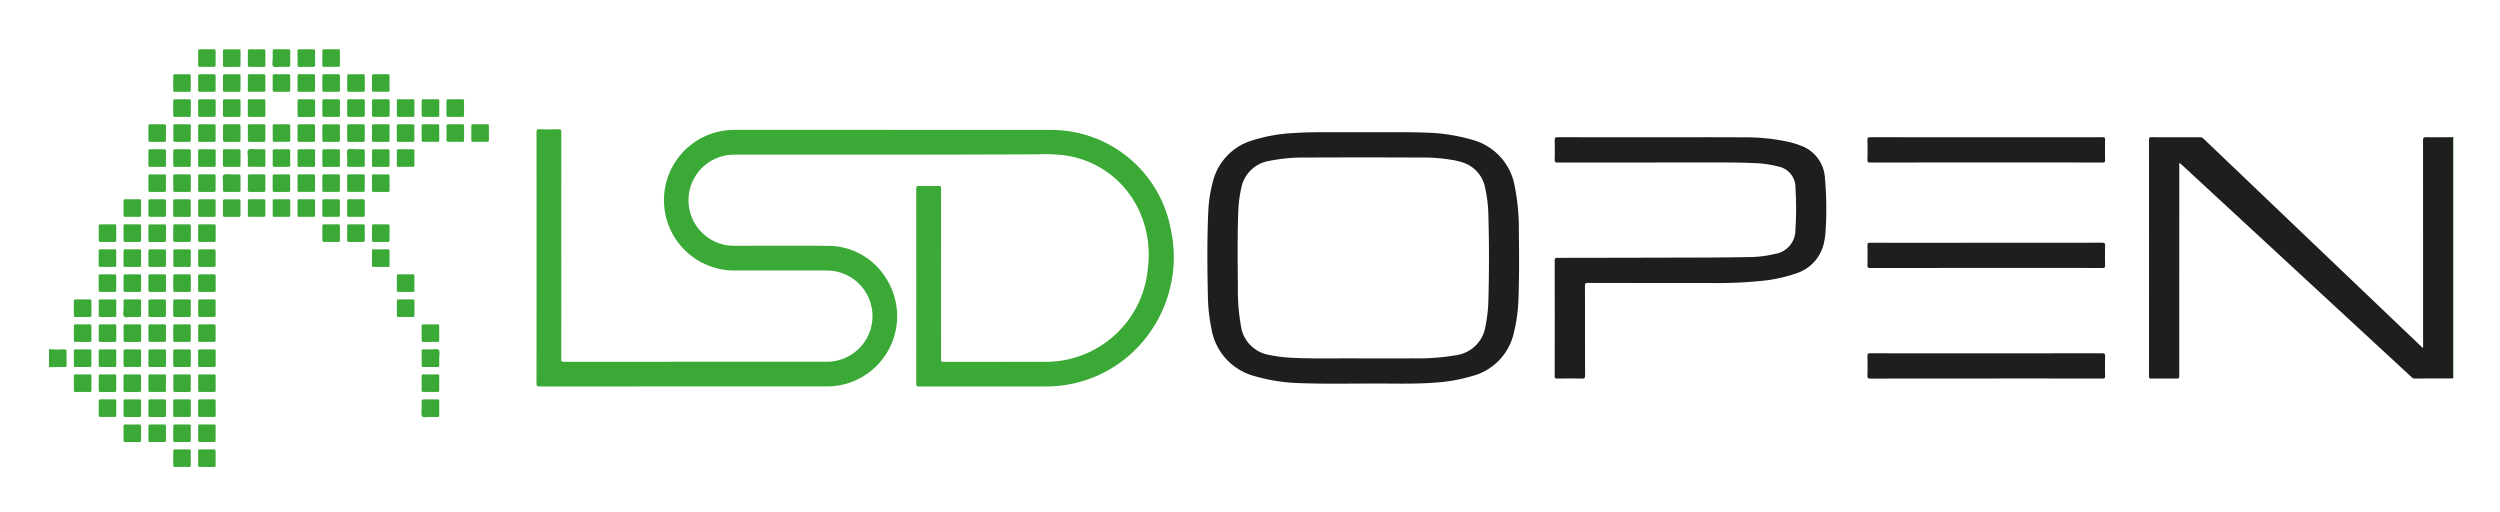
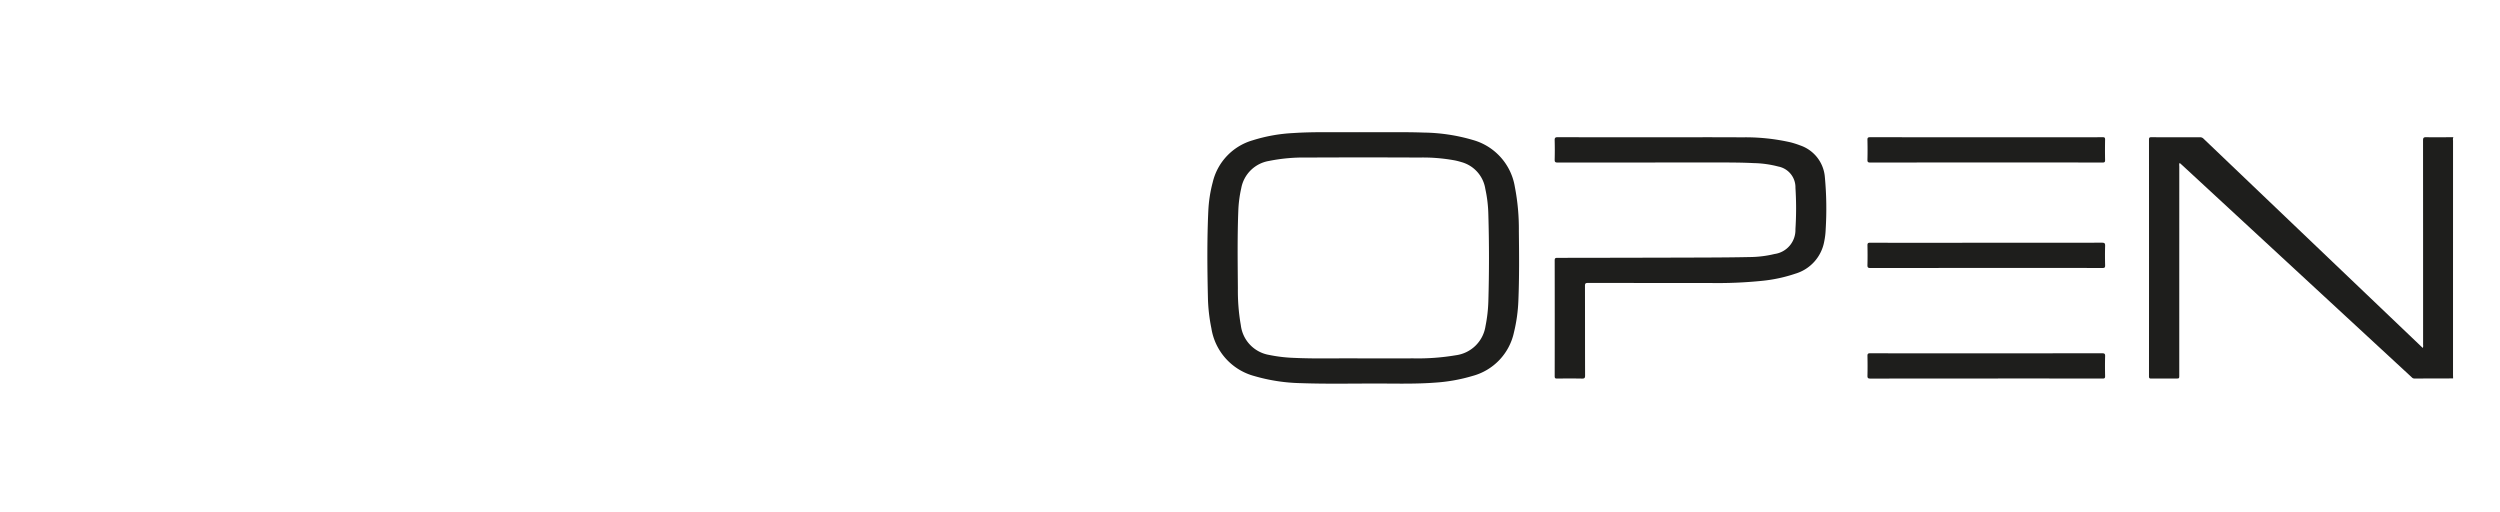
<svg xmlns="http://www.w3.org/2000/svg" role="img" viewBox="-1.33 4.67 127.66 26.16">
  <title>LSD Open (member) logo</title>
  <defs>
    <style>.cls-1{fill:#1e1e1c}.cls-2{fill:#3aa936}</style>
  </defs>
-   <path d="M123.935 23.994c-.66.002-1.319.002-1.979.006a.187.187 0 0 1-.136-.067q-2.306-2.131-4.612-4.262-3.551-3.282-7.102-6.563c-.042-.038-.084-.076-.133-.119a.238.238 0 0 0-.02.153q-.001 5.343-.001 10.686c0 .171 0 .171-.176.171-.418 0-.836-.003-1.254.002-.092.001-.116-.022-.116-.115q.004-6.042 0-12.084c-0-.096.02-.126.122-.125q1.24.007 2.481.001a.243.243 0 0 1 .184.076q5.004 4.779 10.011 9.556.544.519 1.088 1.038c.03.029.061.058.095.09a.266.266 0 0 0 .016-.15q.001-5.224-.003-10.448c-0-.135.033-.166.165-.164.462.008.923.001 1.385 0v.053a.272.272 0 0 0-.018.167q-.001 5.977-.001 11.954c0.0.048.002.097.003.145z" class="cls-1" />
-   <path d="M1.172 22.495a4.02 4.02 0 0 0 .733.013c.141-.003.175.04.168.174-.012.21-.006.422-.001.633.002.076-.023.097-.097.097-.268-.001-.535.005-.803.008zM123.935 23.994c-.001-.048-.003-.097-.003-.145q-0-5.977.001-11.954a.272.272 0 0 1 .018-.167V23.999l-.009.002zM44.306 11.306h8.023a6.209 6.209 0 0 1 6.127 5.073 6.671 6.671 0 0 1-1.288 5.562 6.449 6.449 0 0 1-5.115 2.462q-3.22.001-6.44.003c-.13 0-.157-.035-.156-.16q.005-4.961 0-9.921c-0-.124.024-.166.156-.161.325.01.651.008.976.001.111-.003.137.029.137.138q-.005 4.327-.002 8.655c0 .189 0 .189.187.189q2.567 0 5.133-.001a5.231 5.231 0 0 0 5.242-4.795 5.389 5.389 0 0 0-.392-2.801 4.918 4.918 0 0 0-3.938-2.957 8.244 8.244 0 0 0-1.278-.043c-5.159.025-10.319.018-15.478.018a2.328 2.328 0 0 0-.438 4.622 3.138 3.138 0 0 0 .473.031c1.548-0 3.097-.011 4.645.003a3.478 3.478 0 0 1 3.036 1.657 3.588 3.588 0 0 1-2.378 5.464 3.906 3.906 0 0 1-.695.057q-7.311 0-14.621.002c-.115 0-.156-.022-.156-.149q.005-6.419.001-12.837c-0-.111.02-.152.142-.148.33.01.66.009.99 0.0.113-.003.135.033.135.139q-.005 3.76-.002 7.52 0 2.038-.002 4.077c-0.0.107.025.14.137.14q6.704-.004 13.407-.004a2.329 2.329 0 0 0 .308-4.64 3.295 3.295 0 0 0-.368-.02q-2.309 0-4.619 0a3.59 3.59 0 0 1-.633-7.129 4.301 4.301 0 0 1 .657-.051q4.045.002 8.089.001z" class="cls-2" />
+   <path d="M123.935 23.994c-.66.002-1.319.002-1.979.006a.187.187 0 0 1-.136-.067q-2.306-2.131-4.612-4.262-3.551-3.282-7.102-6.563c-.042-.038-.084-.076-.133-.119a.238.238 0 0 0-.02.153q-.001 5.343-.001 10.686c0 .171 0 .171-.176.171-.418 0-.836-.003-1.254.002-.092.001-.116-.022-.116-.115q.004-6.042 0-12.084c-0-.096.02-.126.122-.125q1.24.007 2.481.001a.243.243 0 0 1 .184.076q5.004 4.779 10.011 9.556.544.519 1.088 1.038c.03.029.061.058.095.09a.266.266 0 0 0 .016-.15q.001-5.224-.003-10.448c-0-.135.033-.166.165-.164.462.008.923.001 1.385 0a.272.272 0 0 0-.018.167q-.001 5.977-.001 11.954c0.0.048.002.097.003.145z" class="cls-1" />
  <path d="M68.077 11.42c1.135.01 2.222-.018 3.308.02a9.306 9.306 0 0 1 2.506.381 2.984 2.984 0 0 1 2.132 2.384 11.266 11.266 0 0 1 .206 2.267c.014 1.178.024 2.357-.024 3.535a8.109 8.109 0 0 1-.228 1.642 2.942 2.942 0 0 1-2.121 2.22 8.61 8.61 0 0 1-1.929.341c-.927.069-1.855.048-2.783.045-1.35-.004-2.701.028-4.051-.02a9.12 9.12 0 0 1-2.377-.364 3.008 3.008 0 0 1-2.189-2.442 8.703 8.703 0 0 1-.176-1.57c-.033-1.477-.048-2.955.021-4.432a6.895 6.895 0 0 1 .226-1.455 2.93 2.93 0 0 1 2.041-2.138 8.247 8.247 0 0 1 2.056-.369c1.142-.076 2.287-.03 3.381-.046zm-.008 11.55c1.056 0 1.901.005 2.745-.001a11.624 11.624 0 0 0 2.193-.158 1.765 1.765 0 0 0 1.519-1.489 7.529 7.529 0 0 0 .145-1.256q.065-2.222 0-4.445a6.789 6.789 0 0 0-.155-1.307 1.686 1.686 0 0 0-1.196-1.36c-.113-.034-.228-.066-.343-.09a8.973 8.973 0 0 0-1.837-.149q-2.857-.014-5.714 0a8.965 8.965 0 0 0-1.953.173 1.729 1.729 0 0 0-1.421 1.397 6.255 6.255 0 0 0-.148 1.122c-.053 1.332-.033 2.665-.023 3.997a10.206 10.206 0 0 0 .151 1.877 1.751 1.751 0 0 0 1.445 1.513 7.573 7.573 0 0 0 1.255.15c1.183.055 2.366.013 3.338.027zm15.256-11.29c1.43 0 2.859-.007 4.289.003a10.39 10.39 0 0 1 2.499.257 4.569 4.569 0 0 1 .475.153 1.866 1.866 0 0 1 1.268 1.634 17.355 17.355 0 0 1 .041 2.648 3.74 3.74 0 0 1-.075.627 2.106 2.106 0 0 1-1.471 1.642 7.628 7.628 0 0 1-1.708.367 22.436 22.436 0 0 1-2.608.111q-3.141-.002-6.281-.004c-.123-0-.15.034-.149.152.004 1.526.001 3.052.006 4.578 0.0.132-.038.156-.16.154-.422-.008-.845-.006-1.267-.001-.097.001-.125-.02-.125-.122q.005-2.955 0-5.91c-0-.102.024-.131.129-.132q3.774-.004 7.548-.016c.783-.003 1.566-.009 2.348-.026a5.543 5.543 0 0 0 1.201-.155 1.237 1.237 0 0 0 1.067-1.268 16.634 16.634 0 0 0 .001-2.109 1.081 1.081 0 0 0-.879-1.09 5.342 5.342 0 0 0-1.25-.174c-.567-.029-1.134-.032-1.702-.032q-4.157.001-8.313.003c-.121 0-.154-.03-.151-.151q.013-.488 0-.976c-.004-.127.021-.169.161-.168 1.702.006 3.404.004 5.107.004zM100.101 23.999q-2.961 0-5.923.003c-.123 0-.151-.034-.148-.152.008-.334.007-.668 0-1.002-.002-.108.026-.139.137-.139q2.242.006 4.485.003 3.68 0 7.361-.002c.115-0.0.157.021.153.147-.01.338-.008.677-.001 1.015.002.102-.023.13-.128.129q-2.968-.005-5.936-.003zm-.003-11.032q-2.962 0-5.923.003c-.114 0-.149-.024-.146-.143.009-.338.008-.677 0-1.015-.003-.113.033-.135.14-.135q4.795.004 9.59.002c.761 0 1.521.002 2.282-.002.099-.001.125.025.123.123-.006.347-.007.695 0 1.042.002.106-.03.128-.131.128q-2.968-.005-5.936-.002zm-.005 5.386q-2.956 0-5.912.003c-.118 0-.155-.026-.152-.149.009-.334.008-.668.001-1.003-.002-.108.024-.141.137-.14.91.005 1.821.003 2.732.003q4.553 0 9.105-.004c.137-0.0.166.036.162.166-.01.33-.008.66-0.0.989.002.108-.022.137-.134.137q-2.969-.006-5.938-.003z" class="cls-1" />
-   <path d="M6.249 19.13c0-.123.002-.246-.001-.369-.002-.063.022-.085.084-.084q.369.004.738 0c.059-.001.075.024.075.079-.002.246-.002.492 0.0.738.001.063-.019.084-.082.083q-.362-.005-.725 0c-.069.001-.093-.022-.091-.091.004-.118.001-.237.001-.356zm0 6.386c0-.123.002-.246-.001-.369-.002-.063.022-.085.084-.084q.369.004.738 0c.059-.001.075.024.075.079-.002.246-.002.492 0.0.738.001.063-.019.084-.082.083q-.362-.005-.724 0c-.069.001-.093-.022-.091-.091.004-.118.001-.237.001-.356zM11.326 12.706c.013-.117-.063-.309.029-.391.08-.071.267-.021.407-.023.123-.001.246.003.369-.001.069-.002.092.023.091.091q-.005.362-0.0.724c.001.064-.022.084-.084.083q-.369-.003-.738 0c-.058.001-.076-.02-.075-.076.003-.127.001-.255.001-.408zm-4.182.039c0 .123-.002.246.001.369.001.056-.017.077-.075.077q-.369-.004-.738-0c-.062.001-.085-.019-.084-.083.003-.246.002-.492 0-.738-0-.056.02-.078.077-.078.246.002.492.003.738-0.0.065-.001.083.024.082.085-.003.123-.001.246-.001.369zm-.895 10.224c0-.119.005-.237-.002-.356-.005-.084.028-.104.106-.102.233.004.465.003.698 0.0.063-.001.095.01.094.085-.004.241-.004.483-0.0.724.001.069-.021.091-.09.09-.237-.003-.474-.004-.711 0-.077.001-.099-.027-.096-.1.005-.114.001-.228.001-.342zm.895-6.391c0 .119-.003.237.001.356.002.067-.018.093-.089.092-.241-.004-.483-.003-.725-0-.063.001-.084-.022-.084-.084.002-.246.003-.492-0-.738-.001-.07.036-.077.091-.076.241.001.483.002.725-.001.064-.001.084.021.082.083-.004.123-.001.246-.001.369zm4.626-6.837c.123 0 .246.002.369-.001.063-.002.084.022.083.084-.003.241-.003.483 0.0.724.001.07-.024.091-.092.09q-.356-.005-.711-0c-.064.001-.096-.012-.094-.086.004-.246.003-.492 0-.738-.001-.058.019-.077.076-.075.123.003.246.001.369.001zm-2.982.434c0-.114.003-.228-.001-.342-.002-.065.014-.094.087-.093q.362.006.724 0c.074-.001.087.03.086.094-.003.237-.004.474 0.0.71.001.077-.028.096-.1.095q-.349-.005-.697 0c-.073.001-.103-.02-.099-.096.005-.123.001-.246.001-.368zm1.269.015c0-.118.002-.237-.001-.355-.002-.062.008-.096.084-.095.241.004.483.004.724 0.0.071-.001.09.025.089.092-.003.237-.004.474 0.0.711.001.076-.026.098-.099.097-.233-.004-.465-.005-.698.001-.086.002-.104-.032-.1-.108.005-.114.001-.228.001-.342zm-1.644-.009c0 .123-.003.246.001.368.002.07-.024.091-.092.09-.237-.003-.474-.003-.711-0-.065.001-.096-.016-.095-.088.003-.241.003-.483-0-.724-.001-.073.028-.088.094-.087.237.003.474.004.711-.001.079-.002.096.029.093.1-.005.114-.001.228-.001.342zm2.092 3.009c-.118 0-.237-.003-.355.001-.064.002-.095-.012-.094-.086.004-.241.004-.483 0-.724-.001-.069.023-.091.091-.09.237.003.474.003.711 0.0.065-.001.096.016.095.088-.003.241-.004.483 0.0.724.001.072-.028.089-.093.087-.118-.004-.237-.001-.355-.001zm-1.267-0c-.123 0-.246-.003-.368.001-.063.002-.083-.021-.083-.084q.004-.362 0-.724c-.001-.067.02-.093.09-.092.241.003.483.003.724 0.0.065-.001.083.026.082.086q-.003.368 0 .737c0.0.057-.02.077-.077.076-.123-.003-.246-.001-.368-.001zm-.825-.444c0 .123-.002.246.001.368.001.057-.019.077-.076.076q-.369-.003-.737 0c-.062.001-.084-.02-.084-.083q.004-.362 0-.724c-.001-.068.022-.093.091-.092q.362.005.724 0c.065-.001.083.026.082.086-.003.123-.001.246-.001.368zM9.682 22.96c0 .118-.002.237.001.355.002.064-.013.096-.087.095-.241-.004-.483-.003-.724-0-.062.001-.086-.019-.086-.083.002-.246.003-.491-0-.737-.001-.067.029-.08.087-.079.241.002.483.003.724-.001.074-.001.088.03.086.094-.003.118-.001.237-.001.355zm-1.269-.001c0 .118-.002.237.001.355.002.062-.009.097-.085.096-.241-.004-.483-.004-.724-0-.073.001-.088-.031-.088-.095q.003-.355-0-.711c-.001-.065.015-.095.087-.094q.362.005.724-0c.074-.001.088.029.086.093-.004.118-.001.237-.001.355zm1.269-3.831c0 .118-.003.237.001.355.002.065-.015.094-.087.093q-.362-.006-.724 0c-.074.001-.086-.031-.086-.094.003-.237.004-.474-0-.71-.001-.078.029-.096.101-.095q.349.005.697-0c.073-.001.102.02.099.096-.005.118-.001.237-.001.355zM7.967 19.575c-.118 0-.237-.002-.355.001-.063.002-.097-.011-.095-.085.004-.241.003-.483 0-.724-.001-.07.026-.09.093-.09q.355.004.711-0c.066-.001.094.016.093.088-.003.241-.004.483 0.0.724.001.072-.025.09-.092.088-.118-.004-.237-.001-.355-.001zm1.715 5.939c0 .118-.003.237.001.355.002.065-.014.094-.087.093q-.362-.006-.724 0c-.074.001-.087-.03-.086-.094.003-.237.004-.474-0-.711-.001-.077.028-.096.1-.095q.349.005.697 0c.073-.001.103.02.099.096-.005.118-.001.237-.001.355zm-1.725.447c-.118 0-.237-.002-.355.001-.061.002-.086-.018-.085-.082q.004-.362 0-.724c-.001-.067.019-.094.09-.093q.362.005.724 0c.064-.001.083.023.083.085-.002.246-.003.491 0.0.737.001.069-.032.078-.088.077-.123-.003-.246-.001-.369-.001zm.011-8.938c-.114 0-.228-.003-.342.001-.075.003-.111-.014-.11-.1.005-.237.003-.474.001-.711-0-.058.011-.089.079-.088q.369.004.737-0c.065-.001.081.025.081.085-.003.241-.003.483 0.0.724.001.068-.022.093-.091.091-.118-.004-.237-.001-.355-.001zm1.267-.897c.118 0 .237.003.355-.001.064-.002.095.013.094.086-.004.241-.003.482-0.0.724.001.07-.026.09-.093.089q-.355-.004-.711 0c-.066.001-.094-.017-.093-.088.003-.241.004-.482-0-.724-.001-.073.028-.089.093-.087.118.004.237.001.355.001zm10.596-3.38c0 .123-.003.246.001.368.002.058-.019.076-.075.075q-.375-.003-.75 0c-.06.001-.073-.024-.073-.078.002-.245.003-.491-0-.736-.001-.062.018-.085.082-.084q.368.004.737-0c.067-.001.081.028.079.087-.003.123-.001.245-.001.368zm0-2.557c0 .118-.003.237.001.355.002.064-.011.096-.085.094q-.362-.006-.723-0c-.069.001-.09-.022-.089-.09.003-.241.003-.482 0-.723-.001-.059.012-.087.079-.086q.368.005.737 0c.062-.001.085.017.083.082-.004.123-.001.245-.001.368zm0 8.95c0 .118-.003.237.001.355.002.064-.02.083-.082.082q-.368-.004-.736 0c-.066.001-.08-.025-.079-.085.003-.241.003-.482-0-.723-.001-.068.019-.092.089-.091q.362.005.723-0c.073-.001.088.029.086.094-.004.123-.001.245-.001.368zM17.295 16.574c0 .119-.003.237.001.356.002.066-.015.095-.087.094-.242-.003-.484-.003-.725-0-.061.001-.086-.016-.085-.082.003-.246.003-.492-0-.738-.001-.068.028-.079.086-.079.242.002.484.003.725-0.0.072-.001.089.028.086.094-.004.119-.001.237-.001.356zm-1.72-.448c.123 0 .246.002.369-.001.061-.002.085.019.084.083-.003.246-.002.492-0.0.738 0.0.057-.02.078-.077.077q-.376-.003-.751-0c-.052 0-.069-.021-.068-.071.001-.25.002-.501-0-.751-.001-.057.018-.078.075-.076.123.003.246.001.369.001zm2.988.444c0 .118-.004.237.001.355.003.073-.018.101-.095.099q-.355-.006-.71 0c-.078.002-.095-.028-.094-.099q.006-.355 0-.71c-.001-.067.015-.092.087-.091.241.004.482.003.723 0.0.068-.001.092.021.089.091-.005.118-.002.236-.002.355zM4.159 19.575c-.119 0-.237-.002-.356.001-.064.002-.095-.014-.094-.087q.006-.362 0-.724c-.001-.073.03-.088.094-.087.237.002.474.003.711-0.0.067-.001.093.018.092.089-.004.241-.004.483 0.0.724.001.074-.029.088-.093.086-.118-.004-.237-.001-.356-.001zm-.821 3.387c0 .119-.003.237.001.356.002.067-.017.093-.088.092-.242-.004-.483-.003-.725-0-.062.001-.085-.02-.084-.084q.004-.369 0-.738c-.001-.058.021-.077.076-.077.25.002.501.002.751-0.0.064-.001.07.032.069.082-.002.123-.001.246-.001.369zM5.874 16.571c0 .123-.002.246.001.368.002.062-.019.085-.083.085-.241-.003-.483-.003-.724 0-.07.001-.09-.025-.09-.092q.005-.362 0-.724c-.001-.064.023-.084.084-.083q.368.003.737 0c.058-.001.076.021.075.077-.003.123-.001.246-.001.368zM3.711 22.97c0-.123.003-.246-.001-.369-.003-.07.023-.091.091-.09q.362.004.724 0c.064-.001.083.021.082.084q-.004.362 0.0.724c.001.068-.019.092-.089.091-.241-.003-.483-.003-.724-0-.063.001-.085-.022-.083-.085.004-.118.001-.237.001-.356zm2.163-.003c0 .11-.004.22.001.329.004.08-.013.118-.106.115-.228-.007-.456-.005-.684-.001-.078.001-.109-.018-.107-.102.005-.232.004-.465 0-.697-.001-.072.016-.102.094-.1.237.004.474.005.711-0.0.081-.002.094.033.091.101-.004.118-.001.237-.001.355zM22.366 10.184c0 .123-.003.246.001.369.002.062-.018.085-.082.085-.246-.003-.492-.002-.739-0-.056 0-.077-.02-.077-.077.002-.246.003-.492-0-.738-.001-.064.022-.083.084-.083q.369.003.739 0c.057-0.0.077.018.075.076-.004.123-.001.246-.001.369zm-1.716.453c-.118 0-.237-.003-.355.001-.065.002-.095-.014-.093-.087.004-.241.003-.482.001-.723-0-.056.007-.09.076-.089q.375.004.749 0c.061-.001.072.025.072.079-.002.245-.003.491 0.0.736.001.062-.018.086-.082.084-.123-.004-.245-.001-.368-.001zm.04 11.875c.115.012.307-.062.388.028.071.079.02.267.021.407.001.123-.002.245.001.368.002.062-.009.096-.084.095-.245-.004-.491-.002-.736-.001-.055 0-.078-.018-.077-.076q.003-.375-0-.749c-.001-.061.027-.074.079-.073.127.002.254.001.409.001zM4.606 16.572c0 .123-.003.246.001.369.002.064-.022.083-.084.083-.241-.002-.483-.002-.724-0-.058 0-.089-.012-.088-.08.003-.246.002-.492 0-.737-0-.053.012-.081.072-.081q.375.003.751-0c.06-.001.074.024.073.079-.003.123-.001.246-.001.369zm0 8.956c0 .114-.003.228.001.342.003.067-.015.093-.087.092-.237-.004-.474-.004-.711-0-.072.001-.1-.018-.099-.095.005-.237.003-.474.001-.711-.001-.067.018-.094.089-.093.241.003.483.003.724 0.0.063-.001.085.02.084.083-.004.127-.001.255-.001.382zm13.062-15.357c0-.114.004-.228-.001-.342-.003-.067.015-.092.087-.091.241.004.482.003.723 0.0.068-.001.09.021.089.09q-.006.355-0.0.71c.001.072-.017.101-.095.099q-.355-.006-.71 0c-.078.001-.097-.027-.094-.099.005-.122.001-.245.001-.368zm-1.268 0c0-.119.002-.237-.001-.356-.002-.057.018-.077.075-.076q.369.003.739 0c.061-.001.085.017.084.082q-.005.369-0.0.738c.001.07-.034.078-.09.078-.242-.001-.484-.002-.725 0-.064.001-.084-.022-.082-.084.004-.127.001-.255.001-.382zm-1.268.013c0-.123.002-.246-.001-.369-.002-.057.018-.077.075-.076q.369.003.738 0c.061-.001.085.018.084.083-.003.246-.002.492-0.0.738 0.0.057-.02.078-.076.078-.246-.002-.492-.002-.738 0-.064.001-.084-.023-.082-.085.004-.123.001-.246.001-.369zM4.98 25.504c0-.118.002-.237-.001-.355-.002-.062.02-.086.083-.085q.368.004.737 0c.057-0.0.076.022.076.078-.002.246-.002.491 0.0.737.001.062-.018.085-.082.084q-.362-.004-.724 0c-.068.001-.094-.02-.091-.09.005-.123.001-.246.001-.368zm8.51-12.77c0 .118-.005.237.002.355.005.084-.028.104-.106.102q-.342-.006-.684-0c-.075.001-.11-.012-.108-.099.006-.232.005-.465 0-.697-.002-.082.025-.105.105-.104.228.005.456.006.684-0.0.09-.002.114.03.108.114-.007.109-.002.219-.002.329zm1.269.011c0 .123-.002.246.001.369.001.057-.02.078-.076.077q-.375-.002-.751-0c-.05 0-.07-.017-.069-.069.002-.25.003-.5-0-.751-.001-.068.031-.079.088-.079q.362.003.724-0c.062-.001.086.02.084.084-.004.123-.001.246-.001.369zm.373.001c0-.123.003-.246-.001-.369-.002-.062.018-.085.082-.084.242.003.483.002.725 0.0.056-0.0.091.008.09.078-.003.25-.002.501-0.0.751 0.0.053-.022.069-.07.069-.25-.001-.501-.002-.751.001-.057.001-.077-.02-.075-.077.003-.123.001-.246.001-.369zm1.268-.039c.013-.116-.062-.303.029-.391.084-.081.268-.019.408-.022.123-.003.246.002.369-.002.068-.002.092.021.091.09q-.005.363-0.0.725c.001.064-.021.084-.083.083-.242-.002-.484-.003-.725 0-.068.001-.093-.018-.09-.089.006-.123.002-.246.002-.395zm1.268.027c0-.105.006-.211-.002-.315-.007-.094.015-.132.12-.128.223.009.447.006.67.001.087-.002.112.026.109.112-.006.232-.004.464-.001.697.001.068-.018.092-.088.092q-.361-.005-.723 0c-.07.001-.091-.021-.088-.09.005-.122.001-.245.001-.368zm-3.804-2.547c0-.119.003-.237-.001-.356-.003-.068.016-.093.088-.091q.356.006.711 0c.072-.001.1.018.099.096-.005.237-.004.474-0.0.711.001.067-.019.093-.089.093-.241-.003-.483-.003-.724-0-.063.001-.085-.021-.083-.084.004-.123.001-.246.001-.369zm6.751 15.775c-.117-.013-.309.063-.39-.029-.071-.08-.02-.267-.022-.407-.001-.123.002-.245-.001-.368-.002-.064.013-.095.086-.094.245.004.491.003.736.001.057-0.0.076.021.075.077-.002.25-.003.5 0.0.749.001.061-.025.073-.078.072-.127-.002-.254-.001-.407-.001zm-15.185-7.283c.118 0 .237.003.355-.001.069-.002.091.021.091.09-.003.241-.004.483 0.0.724.001.075-.031.086-.094.085q-.355-.004-.711 0c-.066.001-.093-.018-.092-.089q.005-.362 0-.724c-.001-.074.032-.088.095-.086.118.003.237.001.355.001zM7.142 14.011c0 .123-.003.246.001.368.002.068-.02.092-.09.091-.241-.003-.482-.003-.723-0-.065.001-.083-.025-.082-.085q.003-.368 0-.736c-0-.057.022-.076.077-.075.245.002.491.003.736-0.0.064-.001.083.022.081.083-.004.118-.001.237-.001.355zm-2.979 5.949c.123 0 .246.002.369-.001.058-.002.076.019.075.076q-.004.369 0.0.737c.001.062-.018.085-.082.084-.246-.003-.492-.002-.737-0-.057 0-.077-.02-.077-.077.002-.246.002-.492-0-.737-.001-.064.022-.084.084-.082.123.004.246.001.369.001zm2.98 6.834c0 .118-.003.237.001.355.002.065-.015.094-.087.093-.241-.004-.482-.003-.723-0-.062.001-.085-.02-.085-.083.002-.245.003-.491-0-.736-.001-.069.032-.078.089-.077.241.002.482.004.723-.001.076-.001.085.033.084.095-.003.118-.001.237-.001.355zM5.874 26.792c0 .118-.002.237.001.355.002.063-.011.096-.085.095q-.362-.006-.724 0c-.073.001-.088-.03-.087-.094.002-.237.004-.474-.001-.71-.002-.08.031-.094.101-.093.232.003.465.005.697-.001.087-.002.103.031.099.106-.005.114-.001.228-.001.342zm5.453-12.773c0-.118.003-.237-.001-.355-.002-.066.016-.092.087-.091q.355.006.71 0c.072-.001.1.017.099.095q-.007.348-0.0.697c.001.077-.018.108-.102.106-.232-.005-.465-.004-.697-0-.074.001-.101-.021-.098-.097.005-.118.001-.237.001-.355zm2.162.002c0 .118-.002.237.001.355.002.064-.013.096-.087.094q-.362-.006-.724 0c-.074.001-.086-.031-.086-.094.002-.237.004-.474-.001-.71-.002-.079.029-.094.099-.093.232.004.465.005.697-.001.085-.002.105.029.101.106-.006.114-.001.228-.001.342zm.374-.004c0-.123.002-.246-.001-.369-.002-.058.019-.075.076-.075q.369.004.737-0c.063-.001.084.02.083.083-.003.246-.002.491-0.0.737 0.0.057-.021.077-.077.076-.246-.002-.492-.003-.737 0-.065.001-.083-.024-.082-.085.003-.123.001-.246.001-.369zm1.731-.443c.119 0 .237.002.356-.001.056-.001.077.018.077.075q-.003.369 0.0.738c.001.063-.021.084-.084.083q-.369-.004-.738-0c-.058.001-.076-.022-.075-.077.002-.246.003-.492-0-.738-.001-.063.019-.084.082-.082.127.004.255.001.382.001zm1.255 0c.123 0 .246.002.369-.001.056-.001.077.017.077.075q-.004.369 0.0.738c.001.063-.021.084-.084.083q-.369-.004-.738-0c-.058.001-.076-.021-.075-.077.002-.246.003-.492-0-.738-.001-.063.02-.084.082-.082.123.004.246.001.369.001zm1.713.446c0 .119-.002.237.001.356.002.064-.011.096-.086.095-.242-.004-.484-.003-.725-.001-.059.001-.088-.012-.087-.079q.005-.369-0-.738c-.001-.067.025-.08.085-.079.242.003.484.003.725-0.0.071-.001.091.023.088.091-.005.119-.001.237-.001.356zM5.425 15.741c-.118 0-.237-.003-.355.001-.067.002-.092-.018-.091-.089.004-.241.003-.482 0-.724-.001-.061.019-.086.083-.085.246.003.491.002.737 0.0.057-0.0.076.021.076.077-.002.25-.002.5 0.0.75.001.063-.031.07-.081.07-.123-.002-.246-.001-.368-.001zm1.717-.448c0 .118-.002.237.001.355.002.062-.009.096-.084.094-.241-.004-.482-.004-.723-0-.071.001-.089-.025-.088-.092.003-.237.004-.473-0-.71-.001-.076.025-.097.099-.096.232.004.465.005.697-0.0.085-.002.104.031.101.107-.005.114-.001.228-.001.342zm5.079-7.659c0 .118-.002.237.001.355.002.064-.012.096-.086.095q-.362-.006-.723 0c-.074.001-.086-.032-.086-.095.002-.237.004-.473-.001-.71-.002-.079.029-.094.099-.093.232.004.465.005.697-.001.085-.002.104.03.1.107-.005.114-.001.228-.001.342zm.788.448c-.117-.013-.303.062-.391-.028-.08-.083-.019-.267-.022-.407-.003-.123.002-.246-.002-.368-.002-.064.012-.094.085-.093q.362.006.724 0c.072-.001.088.027.087.093-.003.237-.004.474 0.0.71.001.078-.029.097-.101.094-.118-.005-.237-.001-.382-.001zm.855-.453c0-.118.004-.237-.001-.355-.003-.072.024-.088.091-.087.237.003.474.004.711-0.0.076-.001.097.024.096.098-.004.233-.005.465 0.0.698.002.083-.027.104-.106.103-.228-.004-.457-.006-.685.001-.091.003-.112-.03-.107-.113.006-.114.002-.228.002-.342zm-2.088 8.112c-.123 0-.246-.003-.368.001-.064.002-.082-.022-.082-.083q.004-.362-0-.723c-.001-.068.02-.092.09-.091.241.003.482.003.723 0.0.065-.001.083.024.082.085q-.003.368-0.0.736c0.0.057-.021.077-.077.075-.123-.003-.245-.001-.368-.001zm1.262 0c-.118 0-.237-.004-.355.001-.07.003-.089-.022-.088-.09.004-.241.003-.482 0-.724-.001-.062.019-.085.083-.084.241.003.483.003.724-0.0.07-.001.091.024.09.091q-.005.362-0.0.724c.001.064-.023.084-.084.082-.123-.003-.246-.001-.368-.001zm1.72-.448c0 .118-.003.237.001.355.002.064-.012.095-.086.094-.241-.004-.483-.003-.724-.001-.057.001-.088-.008-.087-.077.004-.246.003-.491 0-.737-.001-.064.022-.083.084-.082.241.003.483.003.724-0.0.071-.001.091.026.089.093-.004.118-.001.237-.001.355zm1.268.003c0 .123-.002.246.001.369.001.056-.018.078-.075.077-.25-.002-.501-.002-.751 0-.063.001-.071-.029-.07-.08.002-.246.003-.492-0-.738-.001-.067.029-.079.087-.079.237.002.474.003.711-0.0.073-.001.103.018.099.095-.006.118-.001.237-.001.356zm.816.445c-.123 0-.246-.002-.369.001-.058.002-.075-.019-.075-.076q.004-.369-0-.738c-.001-.063.02-.084.083-.083.242.003.483.003.725-0.0.07-.001.091.023.09.091q-.005.362 0 .725c.001.065-.024.083-.085.081-.123-.003-.246-.001-.369-.001zm-1.261-7.659c-.119 0-.237-.002-.356.001-.063.002-.097-.009-.095-.084.004-.246.003-.492 0-.738-.001-.058.02-.075.076-.075q.369.003.738-0c.063-.001.084.019.083.083-.003.241-.003.483 0.0.724.001.07-.023.092-.091.09-.118-.004-.237-.001-.356-.001zm7.591 3.83c-.114 0-.229-.003-.343.001-.067.002-.093-.016-.092-.088.004-.242.003-.484 0-.725-.001-.061.017-.085.082-.085.246.003.492.003.739 0.0.056-.001.077.016.077.074q-.004.376 0 .752c.001.062-.028.072-.08.071-.127-.002-.255-.001-.383-.001zm-1.248 0c-.11 0-.22-.006-.329.002-.093.007-.132-.014-.127-.119.009-.228.006-.456.001-.684-.001-.075.022-.097.097-.096.237.004.473.003.71 0.0.065-.001.093.013.092.086-.004.241-.004.482-0.0.723.001.068-.018.092-.088.089-.118-.005-.237-.001-.355-.001zm-1.288-0c-.114 0-.228-.003-.342.001-.064.002-.094-.011-.093-.085.004-.245.003-.491.001-.737-.001-.057.019-.076.076-.076.25.002.5.003.75-0.0.061-.001.072.026.071.079-.002.246-.003.491 0.0.737.001.062-.018.085-.082.082-.127-.004-.254-.001-.382-.001zm-.806-.442c0 .118-.004.237.001.355.003.07-.021.09-.09.089-.241-.004-.482-.004-.724 0-.074.001-.086-.029-.085-.093.003-.237.004-.474-.001-.71-.001-.076.022-.097.096-.095.237.004.474.005.71-0.0.08-.002.095.03.092.1-.005.118-.001.237-.001.355zm-2.163-.012c0-.118.004-.237-.002-.355-.003-.071.023-.088.09-.087.241.004.482.003.724 0.0.061-.001.085.015.084.081q-.005.368 0 .737c.001.065-.024.081-.085.08-.241-.003-.482-.003-.724 0-.067.001-.093-.016-.09-.087.005-.123.002-.245.002-.368zm-.372.017c0 .118-.003.237.001.355.002.062-.018.084-.082.084-.245-.003-.491-.003-.736 0-.066.001-.08-.025-.079-.085.003-.241.003-.482-0-.723-.001-.066.015-.092.087-.091q.362.006.723 0c.071-.001.09.025.088.091-.004.123-.001.245-.001.368zm-1.268-.01c0 .119-.003.237.001.356.002.065-.013.095-.086.093q-.363-.006-.725 0c-.074.001-.086-.029-.085-.093.003-.237.004-.475-.001-.712-.002-.079.027-.095.099-.093.233.004.466.005.699-.001.086-.002.104.03.1.107-.006.114-.001.229-.001.343zm-2.163-.001c0-.119.003-.237-.001-.356-.002-.065.013-.093.086-.092q.362.006.725 0c.075-.001.086.032.085.095-.003.237-.003.475 0.0.712.001.067-.017.093-.088.092-.242-.004-.483-.003-.725-0-.062.001-.086-.017-.084-.081.004-.123.001-.246.001-.369zM4.144 18.298c-.114 0-.229-.003-.343.001-.067.003-.093-.018-.092-.089.004-.242.003-.483 0-.725-.001-.062.018-.085.082-.084q.369.004.738 0c.057-.001.077.018.076.075q-.003.376 0.0.751c.001.062-.029.072-.08.071-.127-.002-.255-.001-.382-.001zm1.73-.447c0 .119-.003.237.001.356.002.064-.012.094-.086.093q-.362-.006-.725-0c-.074.001-.087-.03-.086-.094.003-.237.004-.474-.001-.711-.002-.08.031-.094.101-.093.233.003.466.004.698-0.0.073-.001.102.017.098.094-.006.118-.002.237-.002.356zm.823.447c-.119 0-.237-.003-.356.001-.064.002-.096-.012-.094-.086.004-.241.002-.483.001-.724-0-.057.01-.089.078-.088q.369.005.738-0c.067-.001.08.027.079.086-.002.241-.003.483 0.0.724.001.07-.023.091-.091.088-.118-.005-.237-.001-.356-.001zm14.401 5.935c0 .123-.003.246.001.368.002.061-.015.084-.08.084q-.368-.005-.737-0c-.065.001-.081-.024-.081-.084q.004-.368 0-.737c-.001-.056.017-.077.075-.077q.375.004.75-0c.06-.001.074.024.073.078-.003.123-.001.246-.001.368zM7.142 24.24c0 .123-.002.246.001.369.001.056-.018.077-.075.076-.246-.002-.492-.003-.738 0-.065.001-.083-.023-.082-.084q.004-.369 0-.737c-0-.056.02-.077.077-.076.246.002.492.003.738-0.0.065-.001.083.023.081.084-.004.123-.001.246-.001.369zm10.97-6.837c.123 0 .246.003.368-.001.062-.002.084.018.083.082-.003.246-.002.491-0.0.737 0.0.053-.012.08-.072.079q-.375-.004-.75 0c-.058.001-.076-.018-.075-.075q.004-.375-0-.75c-.001-.06.024-.074.078-.072.123.003.246.001.368.001zm-5.517-5.951c0-.114.003-.228-.001-.343-.002-.063.009-.095.085-.094q.362.007.725 0c.073-.001.088.028.087.093-.003.237-.004.474.001.711.002.079-.029.095-.1.094-.233-.004-.466-.006-.698.001-.087.002-.102-.032-.099-.107.005-.118.001-.237.001-.356zm-1.268.015c0-.123.003-.246-.001-.369-.002-.063.021-.083.083-.082.241.003.483.002.724 0.0.057-0.0.089.01.088.078q-.005.369-0.0.737c.001.064-.022.083-.084.082-.241-.003-.483-.004-.724 0-.072.001-.089-.026-.087-.092.004-.118.001-.237.001-.355zM5.874 24.249c0 .114-.003.228.001.343.002.063-.01.095-.085.094q-.362-.007-.725-0c-.073.001-.088-.028-.087-.093.003-.237.004-.474-.001-.711-.002-.079.029-.095.1-.094.233.004.466.006.698-.001.088-.002.102.032.099.107-.005.118-.001.237-.001.356zm-1.268-.011c0 .119-.003.237.001.356.002.065-.014.093-.086.092q-.362-.006-.725 0c-.075.001-.086-.032-.085-.095.002-.237.003-.475-0-.712-.001-.067.017-.093.088-.092.242.004.483.003.725 0.0.062-.001.086.017.084.081-.004.123-.001.246-.001.369zm-2.163-.002c0-.119.003-.237-.001-.356-.002-.066.014-.094.087-.093q.363.006.725-0c.075-.001.085.031.085.094-.003.237-.004.475.001.712.002.079-.028.094-.099.093-.233-.004-.466-.005-.699.001-.087.002-.103-.031-.1-.107.005-.114.001-.229.001-.343zm3.806-12.772c0-.119.003-.237-.001-.355-.002-.065.014-.094.087-.093.241.004.483.003.724 0.0.061-.001.085.016.084.081q-.004.369 0 .737c.001.066-.026.08-.086.079-.241-.002-.483-.004-.724.001-.075.001-.087-.031-.085-.095.003-.118.001-.237.001-.356zm-3.357 9.391c-.119 0-.237-.002-.356.001-.064.002-.096-.012-.095-.086.004-.241.003-.483 0-.724-.001-.059.013-.087.08-.086q.369.004.738-0c.066-.001.08.025.08.085-.003.241-.003.483 0.0.724.001.071-.024.091-.092.088-.118-.005-.237-.001-.356-.001zm8.435-11.948c0-.118.003-.237-.001-.355-.002-.066.016-.094.088-.093.241.004.482.003.723 0.0.063-.001.085.021.084.083q-.003.368-0.0.736c0.0.056-.018.078-.076.077q-.375-.003-.75 0c-.063.001-.07-.031-.07-.081.002-.123.001-.245.001-.368zM5.394 20.855c-.116-.013-.302.062-.391-.029-.083-.084-.02-.267-.023-.406-.003-.123.002-.246-.002-.368-.002-.066.015-.094.087-.093q.362.006.724-0c.074-.001.086.029.086.093-.003.237-.004.474 0.0.71.001.077-.027.098-.099.095-.118-.005-.237-.001-.382-.001zm1.748-.458c0 .123-.003.246.001.368.002.068-.02.092-.09.091-.241-.003-.482-.003-.723-0-.065.001-.083-.025-.082-.085q.003-.368 0-.736c-0-.057.022-.076.077-.075.245.002.491.003.736-0.0.064-.001.083.022.081.083-.004.118-.001.237-.001.355zm6.348-11.488c0 .118-.003.237.001.355.002.066-.015.094-.087.093q-.362-.006-.724 0c-.074.001-.086-.029-.086-.093.003-.237.004-.474-0-.71-.001-.077.027-.096.099-.095.232.004.465.005.697-.001.086-.002.104.032.1.108-.005.114-.001.228-.001.342zm.818.447c-.123 0-.246-.002-.369.001-.057.002-.076-.018-.076-.075q.004-.369 0-.737c-.001-.061.017-.085.082-.085.246.003.492.002.737 0.0.056-0.0.078.02.077.077-.002.246-.002.492 0.0.737.001.063-.021.085-.084.083-.123-.004-.246-.001-.369-.001zm5.066 11.499c-.119 0-.238-.003-.356.001-.064.002-.083-.021-.083-.084q.004-.369 0-.739c-.001-.058.021-.075.076-.075.246.002.492.003.739-0.0.062-.001.084.018.083.082q-.005.363 0.0.725c.001.069-.02.093-.09.09-.123-.005-.246-.001-.369-.001zm-16.035.827c0 .119-.003.237.001.356.002.065-.012.094-.086.092q-.362-.006-.725-0c-.072.001-.088-.027-.087-.093.003-.237.004-.474-0-.711-.002-.08.031-.095.101-.094q.349.005.698-0c.072-.001.103.017.099.094-.006.118-.002.237-.002.356zm1.268.001c0 .118-.003.237.001.355.003.067-.016.092-.087.091q-.355-.006-.711-0c-.072.001-.101-.016-.099-.094.005-.237.004-.474.001-.711-.001-.066.017-.094.089-.092.241.004.483.003.724 0.0.062-.001.086.019.084.082-.004.123-.001.246-.001.369zm.374.007c0-.123.003-.246-.001-.368-.002-.069.022-.091.091-.09q.362.005.724 0c.065-.001.082.024.082.085q-.004.368 0 .737c.001.057-.019.076-.076.075q-.368-.004-.737 0c-.063.001-.085-.02-.083-.083.004-.118.001-.237.001-.355zm1.269-.009c0-.118.002-.237-.001-.355-.002-.064.012-.096.086-.095q.362.006.723 0c.074-.001.086.032.086.095-.002.237-.004.473.001.71.002.079-.029.094-.099.093-.232-.004-.465-.005-.697.001-.085.002-.104-.03-.1-.107.005-.114.001-.228.001-.342zm9.778-12.773c0 .119-.003.237.001.356.002.064-.012.095-.086.094-.241-.004-.483-.003-.725-.001-.057.001-.088-.008-.087-.077.004-.246.003-.492 0-.738-.001-.064.022-.083.084-.082.241.003.483.003.725-0.0.071-.001.091.026.088.092-.004.118-.001.237-.001.356zm.833-.447c.114 0 .229.003.343-.001.065-.002.095.014.094.087q-.006.362 0.0.725c.001.075-.031.086-.094.085-.237-.003-.475-.004-.712.001-.079.002-.093-.029-.092-.099.004-.233.005-.466-.001-.698-.002-.086.029-.104.106-.1.118.006.237.001.356.001zM21.098 21.69c0 .119-.003.237.001.356.002.063-.018.083-.082.083q-.363-.005-.725 0c-.067.001-.092-.016-.091-.088.004-.242.003-.484 0-.725-.001-.062.019-.085.083-.084q.369.004.739 0c.057-.001.077.019.076.076-.003.127-.001.255-.001.382zM18.116 9.355c-.119 0-.237-.002-.356.001-.062.002-.096-.007-.094-.083.005-.242.004-.484 0-.725-.001-.071.023-.089.091-.088.237.004.475.004.712-0.0.077-.001.096.026.095.099-.004.233-.006.466.001.699.002.086-.029.104-.106.1-.114-.006-.229-.001-.343-.001zM7.968 14.469c-.119 0-.238-.003-.356.001-.066.002-.096-.015-.095-.087.003-.242.003-.484 0-.725-.001-.061.017-.085.082-.085.242.003.484.002.726 0.0.057-0.0.088.01.088.078-.003.246-.003.492-0.0.739.001.066-.029.081-.088.08-.119-.003-.237-.001-.356-.001zm-.005 7.659c-.123 0-.246-.002-.369.001-.057.001-.077-.019-.077-.076q.003-.369 0-.739c-.001-.064.025-.083.086-.082q.363.004.726-0c.065-.001.083.024.083.085-.002.242-.003.484.001.725.001.073-.027.089-.093.086-.119-.004-.237-.001-.356-.001zm.447-1.72c0 .119-.003.237.001.356.002.066-.017.094-.089.093-.237-.004-.475-.003-.712-0-.066.001-.095-.017-.094-.088q.004-.363 0-.725c-.001-.062.019-.084.083-.084.242.003.484.004.726-0.0.073-.001.089.028.086.093-.004.119-.001.237-.001.356zm1.648-11.51c0-.114.002-.229-.001-.343-.002-.064.014-.095.087-.094.242.004.484.003.726 0.0.066-.001.082.028.082.087-.002.242-.002.484 0.0.725.001.06-.016.086-.081.085-.242-.003-.484-.004-.726 0-.071.001-.09-.024-.088-.091.004-.123.001-.246.001-.369zm-2.541.009c0-.119.003-.237-.001-.356-.002-.069.024-.091.092-.09q.356.005.712 0c.069-.001.091.023.091.091q-.004.363 0 .725c.001.065-.024.081-.085.081-.242-.003-.484-.004-.726.001-.076.001-.086-.033-.085-.095.003-.119.001-.237.001-.356zm2.971 6.836c-.114 0-.229-.004-.343.001-.07.003-.09-.023-.089-.09.003-.237.004-.475-0-.712-.001-.078.028-.096.1-.095.233.004.466.004.699-0.0.078-.002.097.028.096.1-.003.233-.005.466.001.699.002.087-.032.103-.108.099-.118-.005-.237-.001-.356-.001zm-2.078-.436c0 .114-.002.229.001.343.002.062-.008.096-.084.095-.242-.004-.484-.003-.726-.001-.061.001-.086-.016-.085-.081q.004-.363 0-.725c-.001-.068.023-.092.092-.091q.356.005.712 0c.069-.001.093.022.091.09-.004.123-.001.246-.001.369zm1.648-7.671c0-.119.003-.238-.001-.356-.002-.067.016-.093.088-.091.242.004.484.003.726 0.0.065-.001.082.024.082.085-.002.242-.003.484 0.0.725.001.072-.03.088-.095.087-.233-.003-.466-.005-.699.001-.086.002-.104-.031-.101-.108.005-.114.001-.229.001-.343zm-0 6.353c.013-.117-.063-.308.029-.389.08-.071.267-.022.407-.024.119-.002.238.005.356-.002.084-.005.104.027.102.105-.005.229-.004.457-0.0.686.001.077-.018.109-.102.107-.229-.005-.457-.006-.686 0-.093.003-.112-.033-.108-.115.006-.114.001-.229.001-.369zM8.411 26.794c0 .119-.003.237.001.356.002.068-.02.092-.09.091q-.356-.005-.712 0c-.068.001-.093-.021-.093-.09q.004-.363-0-.725c-.001-.064.023-.083.085-.082.242.003.484.004.726-0.0.075-.001.087.031.085.094-.003.119-.001.237-.001.356zm-0 1.268c0 .123-.003.246.001.369.002.064-.021.083-.083.082q-.363-.004-.726-0c-.06.001-.087-.014-.086-.08q.004-.363 0-.725c-.001-.067.021-.092.091-.091q.356.005.712 0c.068-.001.094.02.092.089-.004.119-.001.237-.001.356zm1.269-7.665c0 .118-.004.237.002.355.004.083-.027.104-.106.103-.228-.004-.457-.005-.685 0-.084.002-.103-.03-.102-.107q.006-.342 0-.685c-.001-.075.013-.109.099-.107.232.006.465.005.698 0.0.076-.001.099.024.095.098-.005.114-.001.228-.001.342zM9.679 21.69c0 .118-.003.237.001.355.002.063-.02.084-.083.083q-.362-.004-.724-0c-.06.001-.086-.015-.085-.081q.004-.362 0-.724c-.001-.066.019-.093.089-.092q.355.005.711 0c.068-.001.094.021.092.09-.004.123-.001.246-.001.369zM8.79 8.905c0-.118.003-.237-.001-.355-.002-.069.024-.091.092-.09q.355.005.711-0c.071-.001.09.026.089.092q-.004.362 0.0.724c.001.065-.025.081-.085.081q-.362-.004-.724 0c-.063.001-.085-.02-.083-.083.004-.123.001-.246.001-.369zm-.379 2.562c0 .119-.003.238.001.356.002.067-.018.092-.088.091-.237-.004-.475-.003-.712-0-.067.001-.093-.018-.092-.088.003-.242.003-.484 0-.725-.001-.062.018-.085.083-.084q.363.005.726 0c.062-.001.086.017.084.082-.004.123-.001.246-.001.369zm.837-.45c.119 0 .237.002.356-.001.057-.001.077.019.076.076q-.003.376-0.0.752c0.0.05-.018.07-.069.069q-.376-.003-.752 0c-.051 0-.07-.018-.07-.069.001-.251.002-.501-.001-.752-.001-.07.034-.077.09-.076.123.002.246.001.369.001zm1.266-0c.114 0 .229.003.343-.001.065-.002.095.013.094.086q-.006.363 0 .725c.001.074-.03.087-.094.086-.233-.003-.466-.003-.699 0-.071.001-.101-.014-.1-.093q.007-.356 0-.712c-.002-.079.03-.096.1-.093.119.005.237.001.356.001zm-.834 6.835c0 .119-.003.237.001.356.002.066-.016.093-.088.092-.237-.004-.475-.003-.712-0-.066.001-.093-.016-.092-.087.004-.242.003-.484 0-.725-.001-.06.015-.086.081-.085.242.003.484.004.725-0.0.075-.001.087.031.085.094-.003.119-.001.237-.001.356zm-1.269 6.386c0 .119-.003.238.001.356.002.066-.016.093-.088.092-.237-.004-.475-.003-.712-0-.066.001-.093-.017-.092-.088.004-.242.003-.484 0-.725-.001-.061.017-.085.082-.085.242.003.484.004.726-0.0.076-.001.086.033.084.095-.003.119-.001.237-.001.356zm.811.446c-.119 0-.237-.002-.356.001-.057.001-.077-.019-.076-.076q.003-.376 0-.752c-0-.05.018-.07.069-.069q.376.003.752 0c.051-0.0.07.018.07.069-.001.251-.002.501.001.752.001.07-.034.077-.09.076-.123-.002-.246-.001-.369-.001zm-.811-6.832c0 .119-.003.238.001.356.002.066-.015.093-.087.092-.237-.004-.475-.003-.712-0-.066.001-.094-.016-.093-.087.004-.242.003-.484 0-.725-.001-.06.016-.086.082-.085.242.003.484.004.726-0.0.075-.001.087.032.085.094-.003.119-.001.237-.001.356zm1.269-2.561c0 .123-.003.246.001.369.002.063-.02.083-.083.083q-.362-.004-.724-0c-.061.001-.086-.016-.085-.081q.004-.362 0-.724c-.001-.067.019-.093.09-.092q.355.005.711 0c.068-.001.094.022.091.09-.004.118-.001.237-.001.355zM9.233 8.083c-.114 0-.229-.005-.342.002-.084.005-.104-.028-.103-.106.004-.233.004-.465-0-.698-.002-.078.027-.095.099-.094q.349.006.698-0c.075-.001.097.023.096.097-.004.233-.005.465 0.0.698.002.082-.026.107-.106.103-.114-.006-.228-.001-.342-.001zm.014 5.491c.114 0 .228.003.342-.001.067-.003.092.017.091.088-.004.241-.003.483-.001.724.001.061-.019.086-.083.085q-.362-.004-.724 0c-.063.001-.085-.022-.084-.084q.003-.369 0-.737c-0-.057.02-.077.076-.076.127.003.255.001.382.001zm.432 13.216c0.0.118-.002.237.001.355.001.062-.009.098-.085.096-.241-.004-.483-.003-.724-0-.065.001-.083-.026-.082-.086q.003-.362-0-.724c-0-.058.01-.088.079-.087.246.003.492.003.737 0.0.057-.001.077.02.075.076-.003.123-.001.246-.001.369zm-.445 1.723c-.123 0-.246-.002-.369.001-.056.001-.078-.017-.077-.075q.003-.369 0-.737c-.001-.062.02-.085.084-.084q.362.004.724 0c.064-.001.084.023.084.084q-.003.369 0 .737c.001.058-.021.076-.077.075-.123-.003-.246-.001-.369-.001z" class="cls-2" />
</svg>